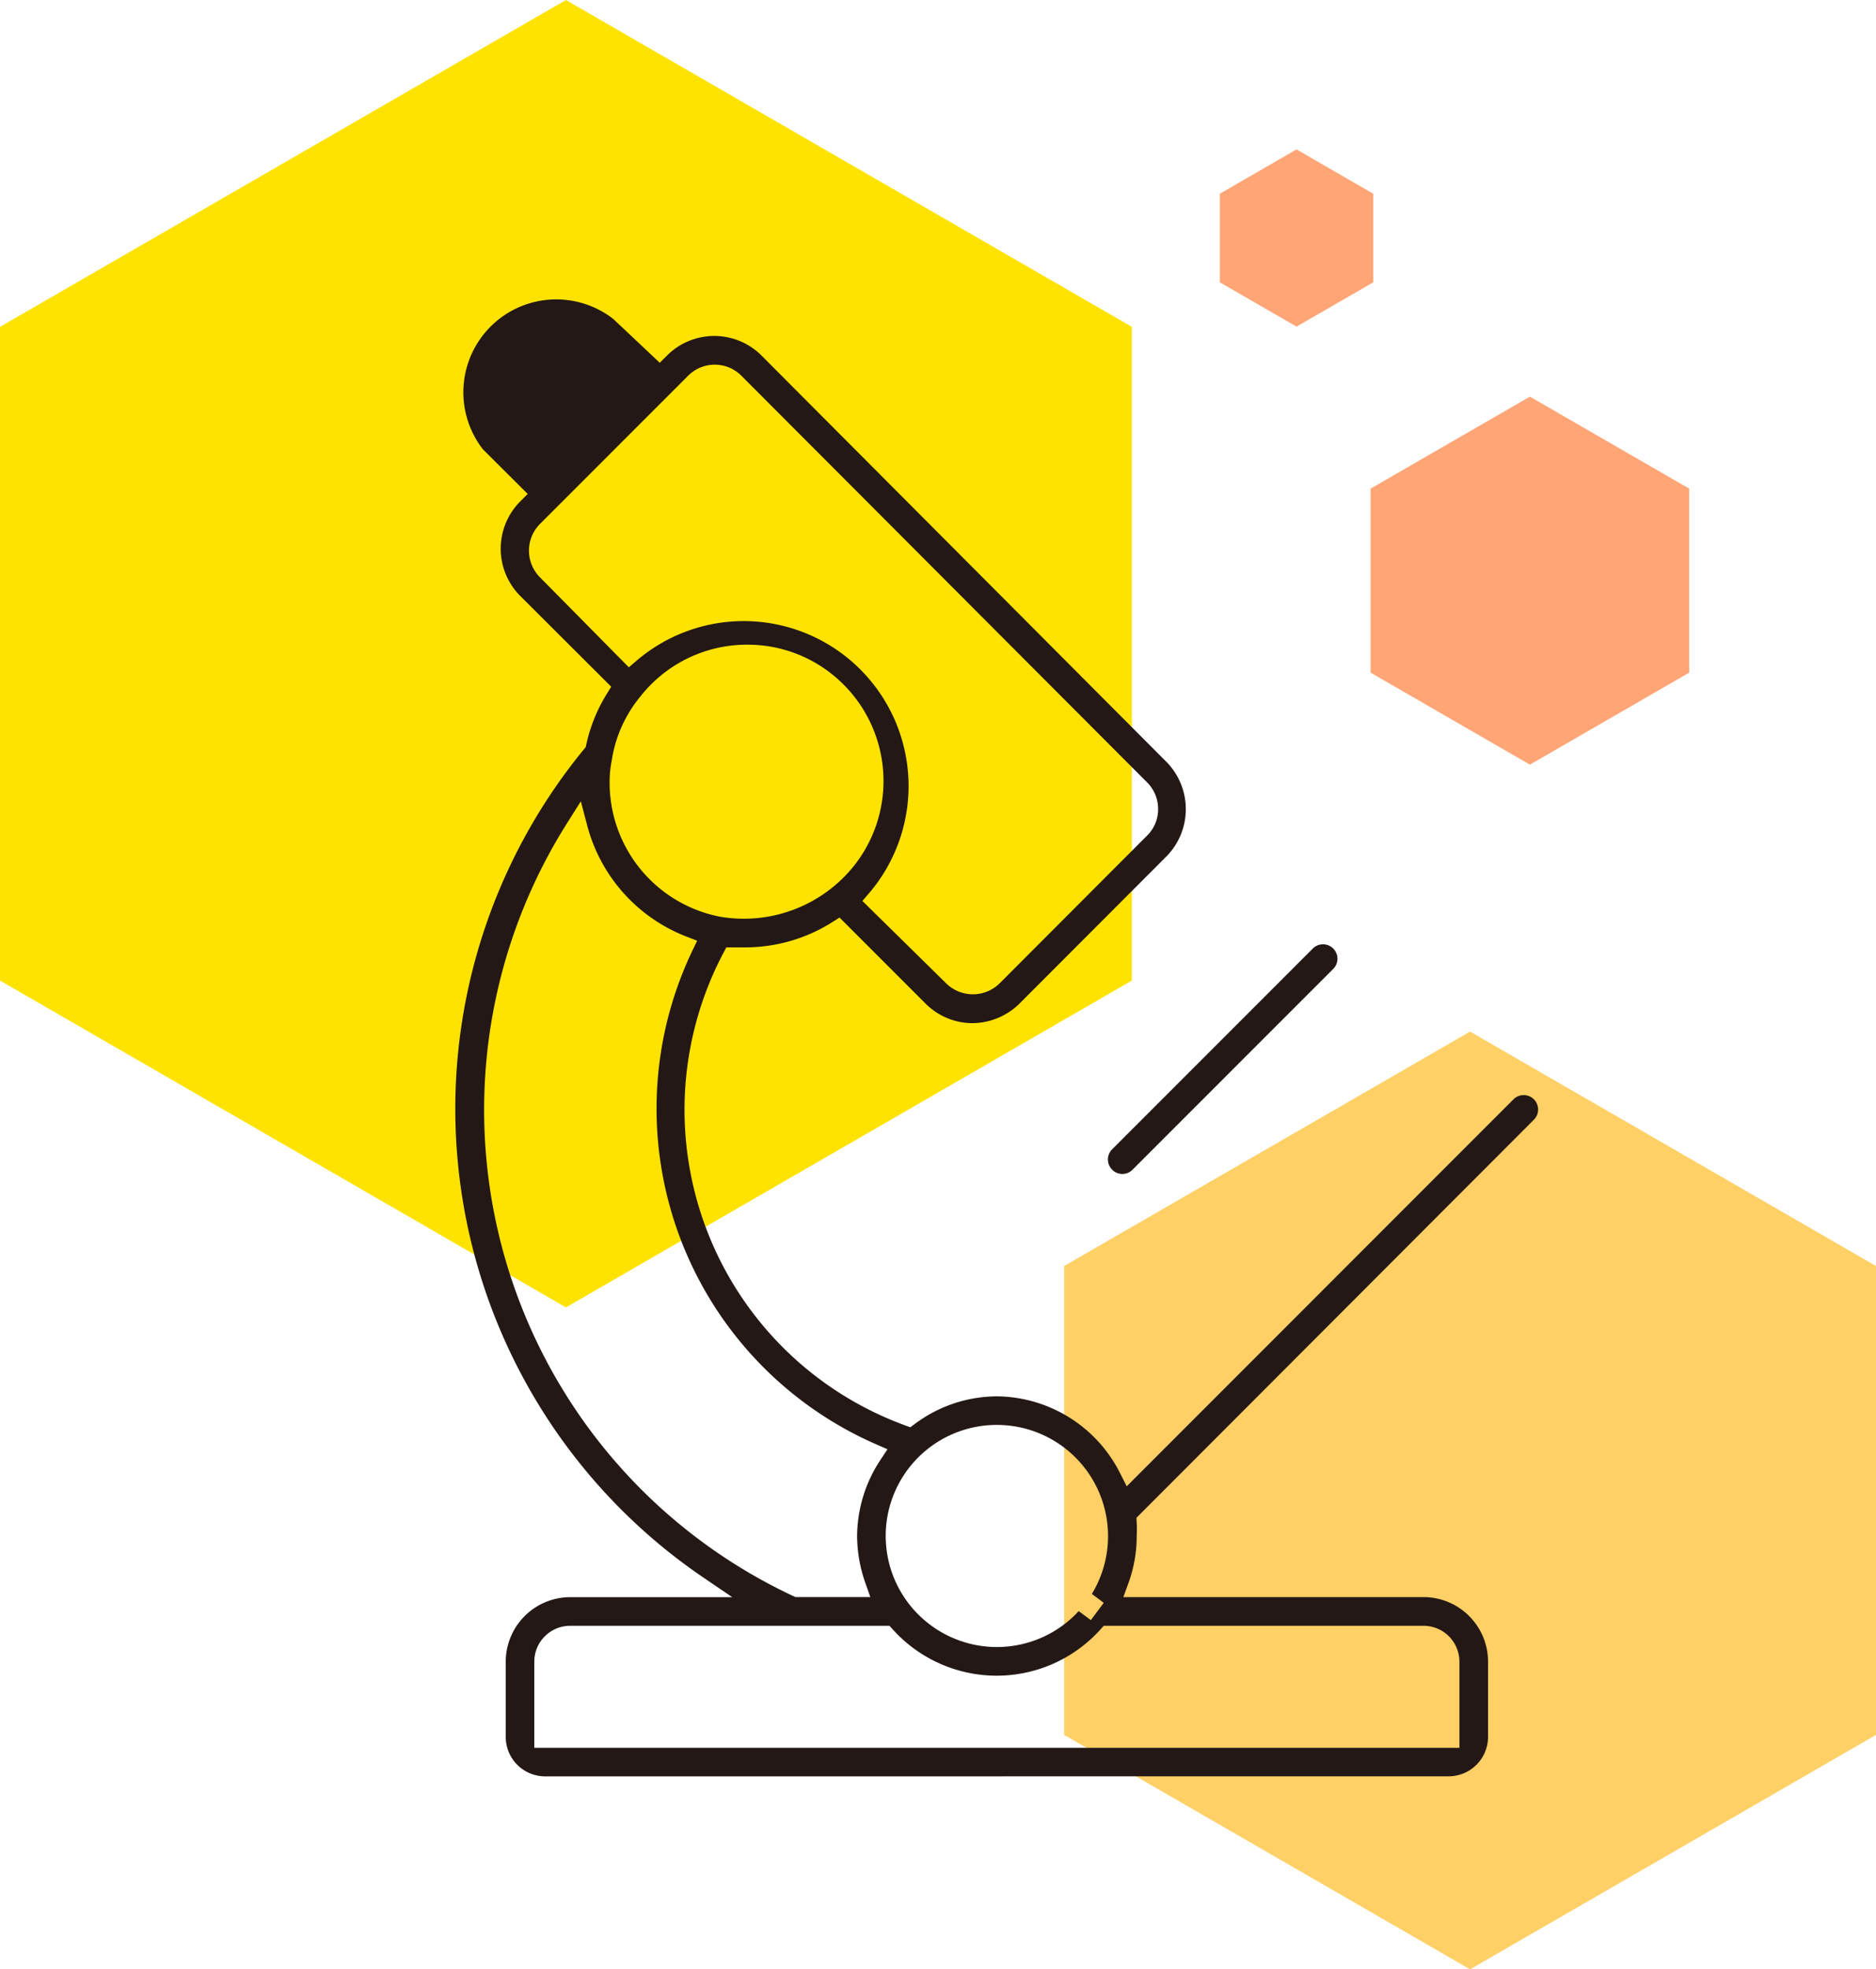
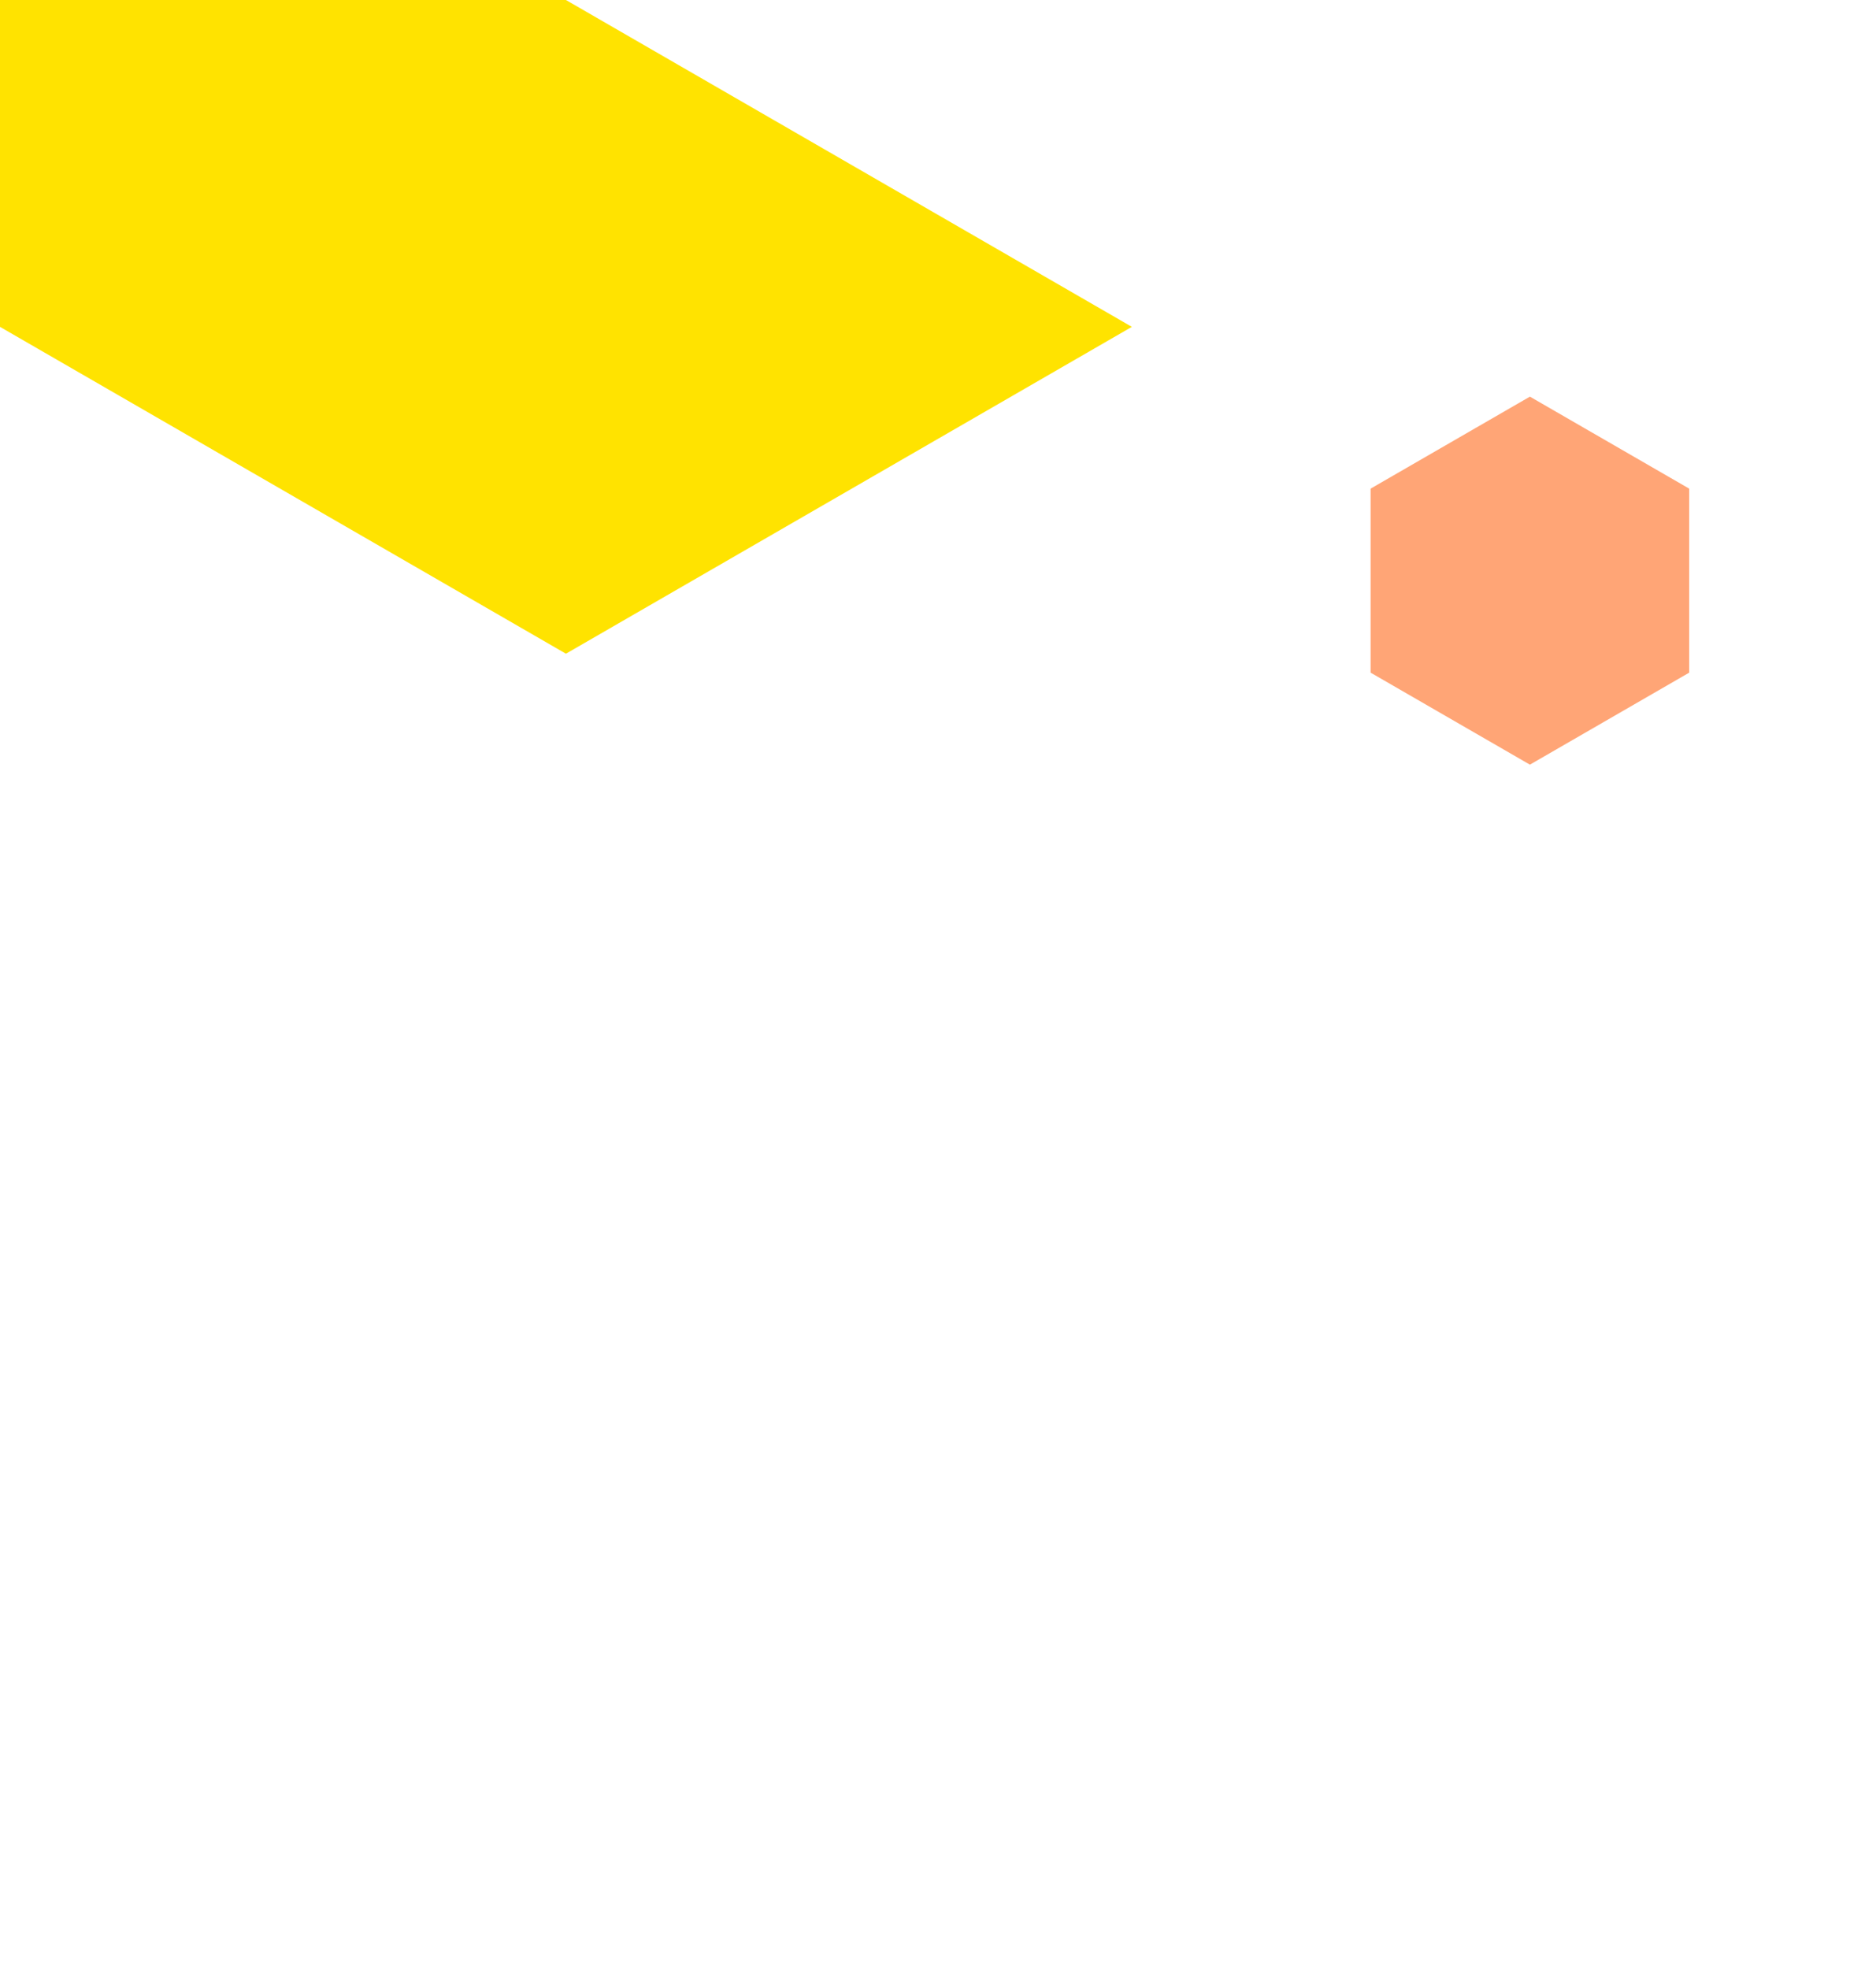
<svg xmlns="http://www.w3.org/2000/svg" height="170" viewBox="0 0 162 170" width="162">
-   <path d="m446.3 509.306 48.869 28.215v56.429l-48.869 28.215-48.872-28.215v-56.429z" fill="#ffe300" transform="translate(-397.429 -509.306)" />
-   <path d="m432.48 509.306 35.052 20.237v40.475l-35.052 20.237-35.052-20.237v-40.475z" fill="#ffd065" transform="translate(-305.533 -420.256)" />
+   <path d="m446.3 509.306 48.869 28.215l-48.869 28.215-48.872-28.215v-56.429z" fill="#ffe300" transform="translate(-397.429 -509.306)" />
  <path d="m411.184 509.306 13.756 7.942v15.884l-13.756 7.942-13.756-7.942v-15.884z" fill="#ffa576" transform="translate(-279.071 -475.067)" />
-   <path d="m404.052 509.306 6.624 3.824v7.648l-6.624 3.824-6.624-3.824v-7.648z" fill="#ffa576" transform="translate(-292.091 -496.407)" />
  <g fill="#231815">
-     <path d="m88.213 120.331a1.227 1.227 0 0 1 -.878-.366 1.24 1.24 0 0 1 -.005-1.761l17.34-17.342a1.246 1.246 0 0 1 1.762 1.762l-17.338 17.339a1.24 1.24 0 0 1 -.881.368z" transform="translate(8.707 -18.992)" />
-     <path d="m8.915 143.251a3.408 3.408 0 0 1 -3.4-3.4v-6.5a5.578 5.578 0 0 1 5.572-5.571h13.987l-2.5-1.7c-1.217-.826-2.41-1.72-3.548-2.654a48.918 48.918 0 0 1 -6.747-68.85l.143-.173.047-.219a13.9 13.9 0 0 1 1.767-4.368l.389-.628-7.87-7.848a5.776 5.776 0 0 1 0-8.133l.657-.66-3.869-3.854a8.02 8.02 0 0 1 11.266-11.244l4.007 3.775.639-.636a5.766 5.766 0 0 1 8.135 0l35 35.109a5.812 5.812 0 0 1 0 8.118l-12.743 12.76a5.86 5.86 0 0 1 -4.089 1.656 5.748 5.748 0 0 1 -4.018-1.718l-7.4-7.4-.629.4a14.078 14.078 0 0 1 -7.5 2.175h-1.646l-.263.5a29 29 0 0 0 15.675 40.754l.474.174.405-.3a11.908 11.908 0 0 1 7.072-2.371 12.032 12.032 0 0 1 10.632 6.62l.58 1.146 33.42-33.428a1.246 1.246 0 0 1 1.764 1.759l-34.344 34.388.022.414a10.9 10.9 0 0 1 0 1.116 11.808 11.808 0 0 1 -.7 4.066l-.454 1.249h25.923a5.577 5.577 0 0 1 5.571 5.571v6.5a3.408 3.408 0 0 1 -3.4 3.4zm2.167-13a3.1 3.1 0 0 0 -3.1 3.1v7.433h79.887v-7.433a3.1 3.1 0 0 0 -3.1-3.1h-27.612l-.278.308a12.063 12.063 0 0 1 -8.969 4 12.094 12.094 0 0 1 -8.979-4l-.278-.308zm36.844-17.339a9.582 9.582 0 0 0 -5.792 17.228 9.6 9.6 0 0 0 12.858-1.155l1.05.777 1.113-1.492-1.026-.77a9.6 9.6 0 0 0 -8.2-14.588zm-37.068-52.02a46.341 46.341 0 0 0 19.486 66.794l.188.088h6.468l-.437-1.241a12.337 12.337 0 0 1 -.706-4.032 12.037 12.037 0 0 1 2.012-6.565l.612-.923-1.014-.444q-.488-.214-.968-.443a31.614 31.614 0 0 1 -14.889-42.105l.433-.906-.937-.363a14.142 14.142 0 0 1 -8.56-9.6l-.546-2.073zm15.207-17.37a14.241 14.241 0 0 1 10.816 23.5l-.566.659 7.23 7.111a3.295 3.295 0 0 0 4.622 0l12.783-12.803a3.186 3.186 0 0 0 .9-2.261 3.225 3.225 0 0 0 -.963-2.294l-35.015-35.085a3.249 3.249 0 0 0 -4.614 0l-12.806 12.808a3.267 3.267 0 0 0 -.006 4.562l7.7 7.793.659-.564a14.249 14.249 0 0 1 9.26-3.426zm.317 2.037a11.709 11.709 0 0 0 -9.248 4.482 11.361 11.361 0 0 0 -2.464 5.506 9.429 9.429 0 0 0 -.184 1.949 11.78 11.78 0 0 0 9.555 11.548 12.188 12.188 0 0 0 11.575-4.431 11.782 11.782 0 0 0 -1.955-16.527 11.646 11.646 0 0 0 -7.279-2.526z" transform="translate(38.157 10.092)" />
-   </g>
+     </g>
</svg>